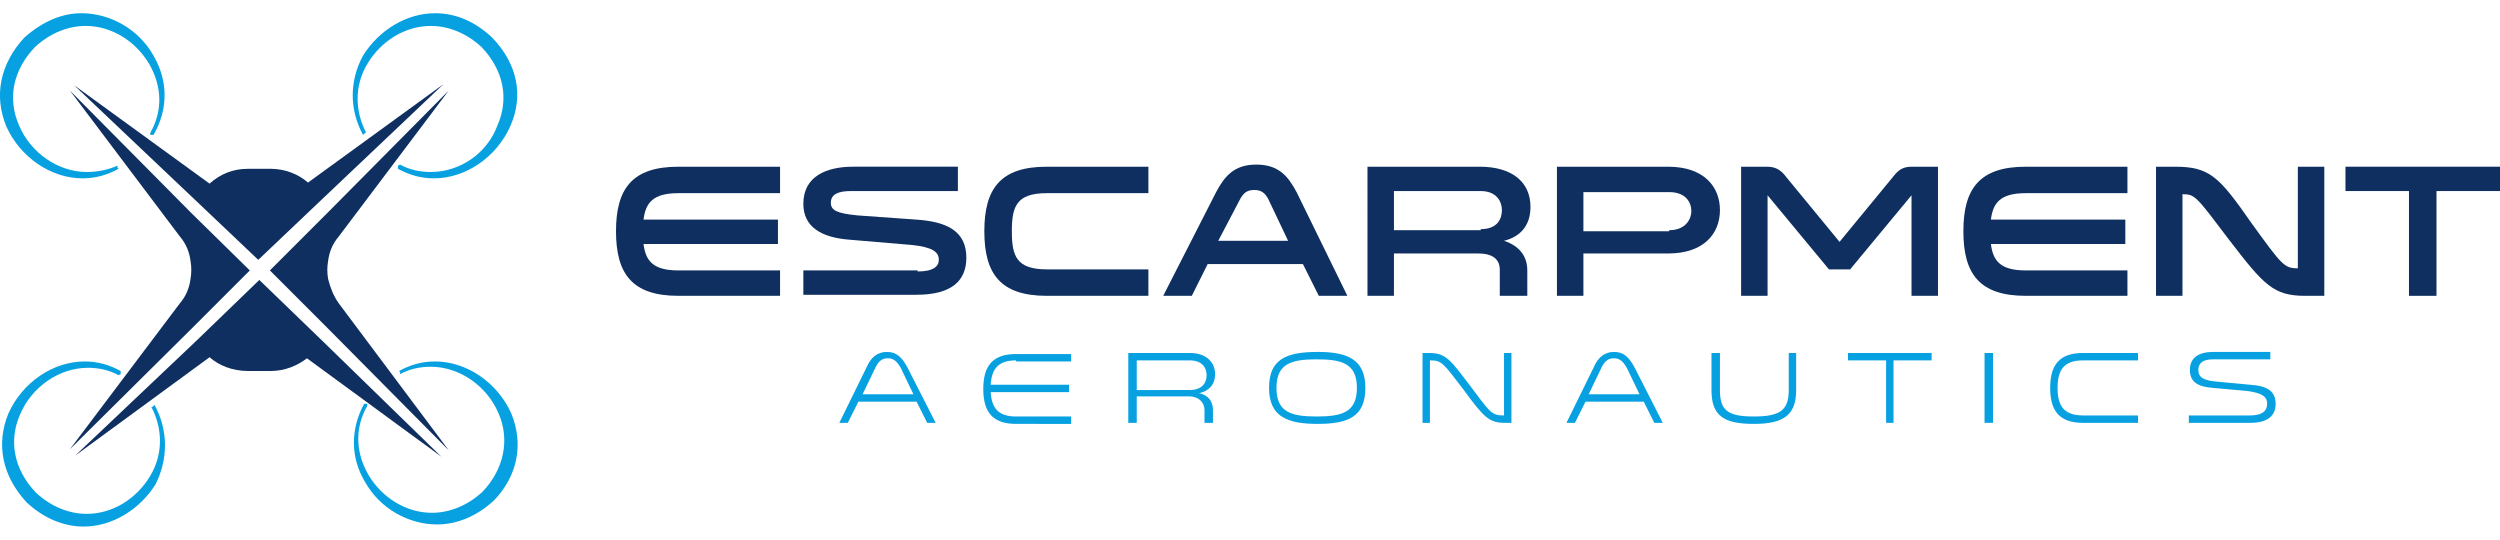
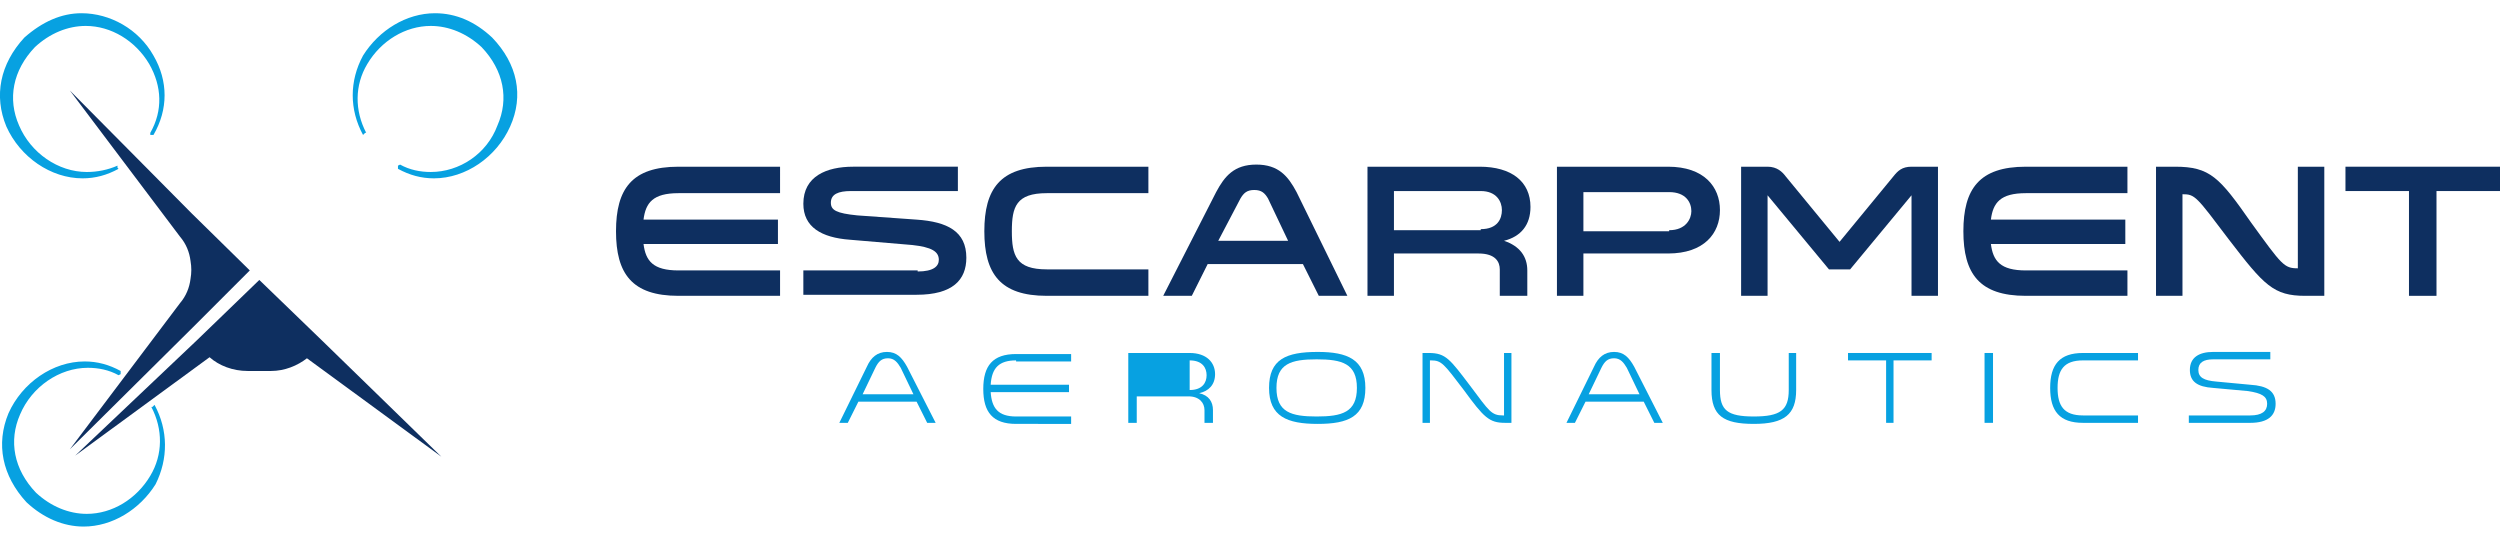
<svg xmlns="http://www.w3.org/2000/svg" xmlns:xlink="http://www.w3.org/1999/xlink" height="51" version="1.1" id="logotype" x="0px" y="0px" viewBox="0 0 236.2 48.5" style="enable-background:new 0 0 236.2 48.5;" xml:space="preserve">
  <style type="text/css">
	.st0{clip-path:url(#SVGID_2_);fill:#07A1E1;}
	.st1{clip-path:url(#SVGID_2_);fill:#0E2F60;}
</style>
  <g>
    <defs>
      <rect id="SVGID_1_" y="0" width="236.2" height="48.5" />
    </defs>
    <clipPath id="SVGID_2_">
      <use xlink:href="#SVGID_1_" style="overflow:visible;" />
    </clipPath>
-     <path class="st0" d="M48.3,37.8c-1.3-2.9-4.2-4.9-7.2-4.9c-1.2,0-2.3,0.3-3.4,0.9l0.1,0.1c0,0,0,0,0,0c0,0,0,0,0,0c0,0,0,0,0,0   l0,0.1v0.1c0.9-0.5,1.9-0.7,2.9-0.7c2.7,0,5.3,1.8,6.4,4.4c1.1,2.5,0.5,5.3-1.5,7.4c-1.4,1.3-3.1,2-4.8,2c-2.4,0-4.7-1.4-6-3.6   c-1.2-2.1-1.3-4.4-0.1-6.5l0-0.2h-0.3c-1.3,2.4-1.3,5.1,0.1,7.4c1.4,2.5,4.1,4,6.8,4c1.9,0,3.8-0.8,5.4-2.3   C48.9,43.7,49.5,40.7,48.3,37.8" />
    <path class="st0" d="M14.6,37l-0.1,0.1c0,0,0,0,0,0c0,0,0,0,0,0c0,0,0,0,0,0l-0.1,0.1h-0.1c1.1,2.1,1.1,4.5-0.1,6.5   c-1.3,2.2-3.6,3.6-6,3.6c-1.7,0-3.4-0.7-4.8-2c-2.1-2.2-2.6-4.9-1.5-7.4c1.1-2.6,3.7-4.4,6.4-4.4c1,0,2,0.2,2.9,0.7l0.2-0.1v-0.3   c-1.1-0.6-2.2-0.9-3.4-0.9c-3,0-5.9,2-7.2,4.9c-1.2,2.9-0.6,5.9,1.7,8.4c1.6,1.5,3.5,2.3,5.4,2.3c2.7,0,5.3-1.6,6.8-4   C15.9,42.1,15.9,39.4,14.6,37" />
    <path class="st0" d="M14.5,4c-1.4-2.5-4.1-4-6.8-4C5.8,0,4,0.8,2.3,2.3C0,4.8-0.6,7.8,0.6,10.7c1.3,2.9,4.2,4.9,7.2,4.9h0   c1.2,0,2.3-0.3,3.4-0.9l-0.1-0.1c0,0,0,0,0,0c0,0,0,0,0,0c0,0,0,0,0,0l0-0.1v-0.1C10.2,14.8,9.2,15,8.2,15c-2.7,0-5.3-1.8-6.4-4.4   C0.7,8.1,1.2,5.4,3.3,3.2c1.4-1.3,3.1-2,4.8-2c2.4,0,4.7,1.4,6,3.6c1.2,2.1,1.3,4.4,0.1,6.5l0,0.2h0.3C15.9,9.1,15.9,6.4,14.5,4" />
    <path class="st0" d="M46.5,2.3C44.9,0.8,43.1,0,41.1,0c-2.7,0-5.3,1.6-6.8,4C33,6.4,33,9.1,34.3,11.5l0.1-0.1c0,0,0,0,0,0   c0,0,0,0,0,0c0,0,0,0,0,0l0.1-0.1h0.1c-1.1-2.1-1.1-4.5,0.1-6.5c1.3-2.2,3.6-3.6,6-3.6c1.7,0,3.4,0.7,4.8,2   c2.1,2.2,2.6,4.9,1.5,7.4C46,13.3,43.4,15,40.7,15c-1,0-2-0.2-2.9-0.7l-0.2,0.1v0.3c1.1,0.6,2.2,0.9,3.4,0.9c3,0,5.9-2,7.2-4.9   C49.5,7.8,48.9,4.8,46.5,2.3" />
    <path class="st1" d="M23.6,24.3l-5.4,5.4L6.6,41.2L17,27.4c0.6-0.7,0.9-1.5,1-2.3c0.1-0.6,0.1-1.1,0-1.7c-0.1-0.8-0.4-1.6-1-2.3   L6.6,7.3l11.5,11.6L23.6,24.3z" />
-     <path class="st1" d="M32,27.4l10.4,13.9L30.9,29.7l-5.4-5.4l5.4-5.4L42.4,7.3L32,21.1c-0.6,0.7-0.9,1.5-1,2.3   c-0.1,0.6-0.1,1.1,0,1.7C31.2,25.9,31.5,26.7,32,27.4" />
    <path class="st1" d="M30.4,30.9l-5.9-5.7l-5.9,5.7L7.1,41.8l12.7-9.3c0.9,0.8,2.2,1.3,3.6,1.3h2.2c1.3,0,2.5-0.5,3.4-1.2l12.7,9.3   L30.4,30.9z" />
-     <path class="st1" d="M29.1,16c-0.9-0.8-2.2-1.3-3.5-1.3h-2.2c-1.4,0-2.6,0.5-3.6,1.4L7,6.8l11.5,10.9l5.9,5.6l6-5.7L41.9,6.7   L29.1,16z" />
    <path class="st1" d="M64.1,17c-2.4,0-3.1,0.9-3.3,2.5h12.7v2.3H60.8c0.2,1.6,0.9,2.5,3.3,2.5h9.6v2.4h-9.6c-4.4,0-5.9-2.1-5.9-6.1   c0-4,1.5-6.1,5.9-6.1h9.6V17H64.1z" />
    <path class="st1" d="M86.7,24.4c1.5,0,2-0.5,2-1.1c0-0.8-0.7-1.2-2.5-1.4l-5.9-0.5c-2.7-0.2-4.4-1.2-4.4-3.4c0-2.6,2.2-3.5,4.7-3.5   h9.9v2.3H80.4c-1.2,0-1.9,0.3-1.9,1.1c0,0.7,0.5,1,2.5,1.2l5.6,0.4c2.9,0.2,4.7,1.1,4.7,3.6c0,2.1-1.3,3.5-4.7,3.5H75.9v-2.3H86.7z   " />
    <path class="st1" d="M108.5,17h-9.6c-2.9,0-3.3,1.3-3.3,3.6c0,2.3,0.4,3.6,3.3,3.6h9.6v2.5h-9.6c-4.4,0-5.9-2.1-5.9-6.1   c0-4,1.5-6.1,5.9-6.1h9.6V17z" />
    <path class="st1" d="M127.3,26.7h-2.7l-1.5-3h-9l-1.5,3h-2.7l5-9.8c0.8-1.5,1.7-2.6,3.8-2.6c2.1,0,3,1.1,3.8,2.6L127.3,26.7z    M119.8,17.5c-0.3-0.5-0.6-0.8-1.3-0.8c-0.7,0-1,0.3-1.3,0.8l-2.1,4h6.6L119.8,17.5z" />
    <path class="st1" d="M129.2,14.5h10.6c3,0,4.8,1.4,4.8,3.8c0,1.7-0.9,2.8-2.5,3.2c1.5,0.5,2.2,1.5,2.2,2.8v2.4h-2.6v-2.5   c0-0.7-0.4-1.5-2-1.5h-8v4h-2.5V14.5z M139.9,20.4c1.6,0,2-1,2-1.8c0-0.8-0.5-1.8-2-1.8h-8.2v3.7H139.9z" />
    <path class="st1" d="M157.6,14.5c3.4,0,4.9,1.9,4.9,4.1c0,2.2-1.5,4.1-4.9,4.1h-8v4h-2.5V14.5H157.6z M157.7,20.5   c1.6,0,2.1-1.1,2.1-1.8c0-0.8-0.5-1.8-2.1-1.8h-8.1v3.7H157.7z" />
    <path class="st1" d="M167,17.2v9.5h-2.5V14.5h2.5c0.9,0,1.4,0.5,1.7,0.9l5.1,6.2l5.1-6.2c0.4-0.5,0.8-0.9,1.7-0.9h2.5v12.2h-2.5   v-9.5l-5.8,7h-2L167,17.2z" />
    <path class="st1" d="M191.4,17c-2.4,0-3.1,0.9-3.3,2.5h12.7v2.3h-12.7c0.2,1.6,0.9,2.5,3.3,2.5h9.6v2.4h-9.6   c-4.4,0-5.9-2.1-5.9-6.1c0-4,1.5-6.1,5.9-6.1h9.6V17H191.4z" />
    <path class="st1" d="M206.2,26.7h-2.5V14.5h1.8c3.3,0,4.2,1,7.2,5.3c2.9,4,3.1,4.3,4.4,4.3h0v-9.6h2.5v12.2h-1.8   c-3,0-3.9-1-7.2-5.3c-3.1-4.1-3.2-4.3-4.4-4.3h0V26.7z" />
    <polygon class="st1" points="227.6,26.7 227.6,16.8 221.6,16.8 221.6,14.5 236.2,14.5 236.2,16.8 230.2,16.8 230.2,26.7  " />
    <path class="st0" d="M88.4,38.7h-0.8l-1-2h-5.5l-1,2h-0.8l2.6-5.3c0.4-0.9,1-1.4,1.9-1.4c0.9,0,1.4,0.5,1.9,1.4L88.4,38.7z    M85.1,33.5c-0.3-0.5-0.6-0.9-1.2-0.9c-0.6,0-0.9,0.3-1.2,0.9l-1.2,2.5h4.8L85.1,33.5z" />
    <path class="st0" d="M96,32.8c-1.6,0-2.3,0.7-2.4,2.3h7.4v0.7h-7.4c0.1,1.5,0.7,2.3,2.4,2.3h5.2v0.7H96c-2.2,0-3.1-1.1-3.1-3.3   c0-2.2,0.9-3.3,3.1-3.3h5.2v0.7H96z" />
-     <path class="st0" d="M106.7,32.1h5.7c1.6,0,2.4,0.9,2.4,2c0,1-0.6,1.6-1.5,1.8c0.9,0.2,1.3,0.8,1.3,1.6v1.2h-0.8v-1.2   c0-0.7-0.5-1.3-1.5-1.3h-4.9v2.5h-0.8V32.1z M112.4,35.6c1.2,0,1.6-0.7,1.6-1.4c0-0.7-0.4-1.4-1.6-1.4h-5v2.8H112.4z" />
+     <path class="st0" d="M106.7,32.1h5.7c1.6,0,2.4,0.9,2.4,2c0,1-0.6,1.6-1.5,1.8c0.9,0.2,1.3,0.8,1.3,1.6v1.2h-0.8v-1.2   c0-0.7-0.5-1.3-1.5-1.3h-4.9v2.5h-0.8V32.1z M112.4,35.6c1.2,0,1.6-0.7,1.6-1.4c0-0.7-0.4-1.4-1.6-1.4v2.8H112.4z" />
    <path class="st0" d="M129,35.4c0,2.7-1.6,3.4-4.5,3.4c-2.9,0-4.6-0.7-4.6-3.4s1.6-3.4,4.6-3.4C127.3,32,129,32.7,129,35.4    M128.2,35.4c0-2.3-1.4-2.7-3.8-2.7c-2.4,0-3.8,0.4-3.8,2.7c0,2.3,1.4,2.7,3.8,2.7C126.8,38.1,128.2,37.7,128.2,35.4" />
    <path class="st0" d="M135.1,38.7h-0.7v-6.6h0.6c1.6,0,2,0.6,3.9,3.1c1.8,2.4,2,2.8,3.1,2.8h0.1v-5.9h0.7v6.6h-0.6   c-1.5,0-2-0.5-3.9-3.1c-1.9-2.5-2.1-2.8-3.1-2.8h-0.1V38.7z" />
    <path class="st0" d="M157.1,38.7h-0.8l-1-2h-5.5l-1,2H148l2.6-5.3c0.4-0.9,1-1.4,1.9-1.4c0.9,0,1.4,0.5,1.9,1.4L157.1,38.7z    M153.7,33.5c-0.3-0.5-0.6-0.9-1.2-0.9c-0.6,0-0.9,0.3-1.2,0.9l-1.2,2.5h4.8L153.7,33.5z" />
    <path class="st0" d="M161.7,32.1h0.8v3.5c0,1.9,0.7,2.5,3.2,2.5c2.5,0,3.3-0.6,3.3-2.5v-3.5h0.7v3.5c0,2.3-1.1,3.2-4,3.2   c-2.9,0-4-0.8-4-3.2V32.1z" />
    <polygon class="st0" points="178.2,38.7 178.2,32.8 174.6,32.8 174.6,32.1 182.5,32.1 182.5,32.8 178.9,32.8 178.9,38.7  " />
    <rect x="187.5" y="32.1" class="st0" width="0.8" height="6.6" />
    <path class="st0" d="M202,32.8h-5.2c-1.8,0-2.4,0.9-2.4,2.6c0,1.7,0.6,2.6,2.4,2.6h5.2v0.7h-5.2c-2.2,0-3.1-1.1-3.1-3.3   c0-2.2,0.9-3.3,3.1-3.3h5.2V32.8z" />
    <path class="st0" d="M212.6,38c1.1,0,1.6-0.4,1.6-1.1c0-0.7-0.5-1-1.8-1.2l-3.3-0.3c-1.5-0.1-2.2-0.6-2.2-1.7   c0-1.2,0.9-1.7,2.2-1.7h5.4v0.7h-5.4c-0.9,0-1.4,0.3-1.4,1c0,0.7,0.5,1,1.7,1.1l3.2,0.3c1.6,0.1,2.4,0.6,2.4,1.8   c0,1.1-0.7,1.8-2.4,1.8h-5.8V38H212.6z" />
  </g>
</svg>